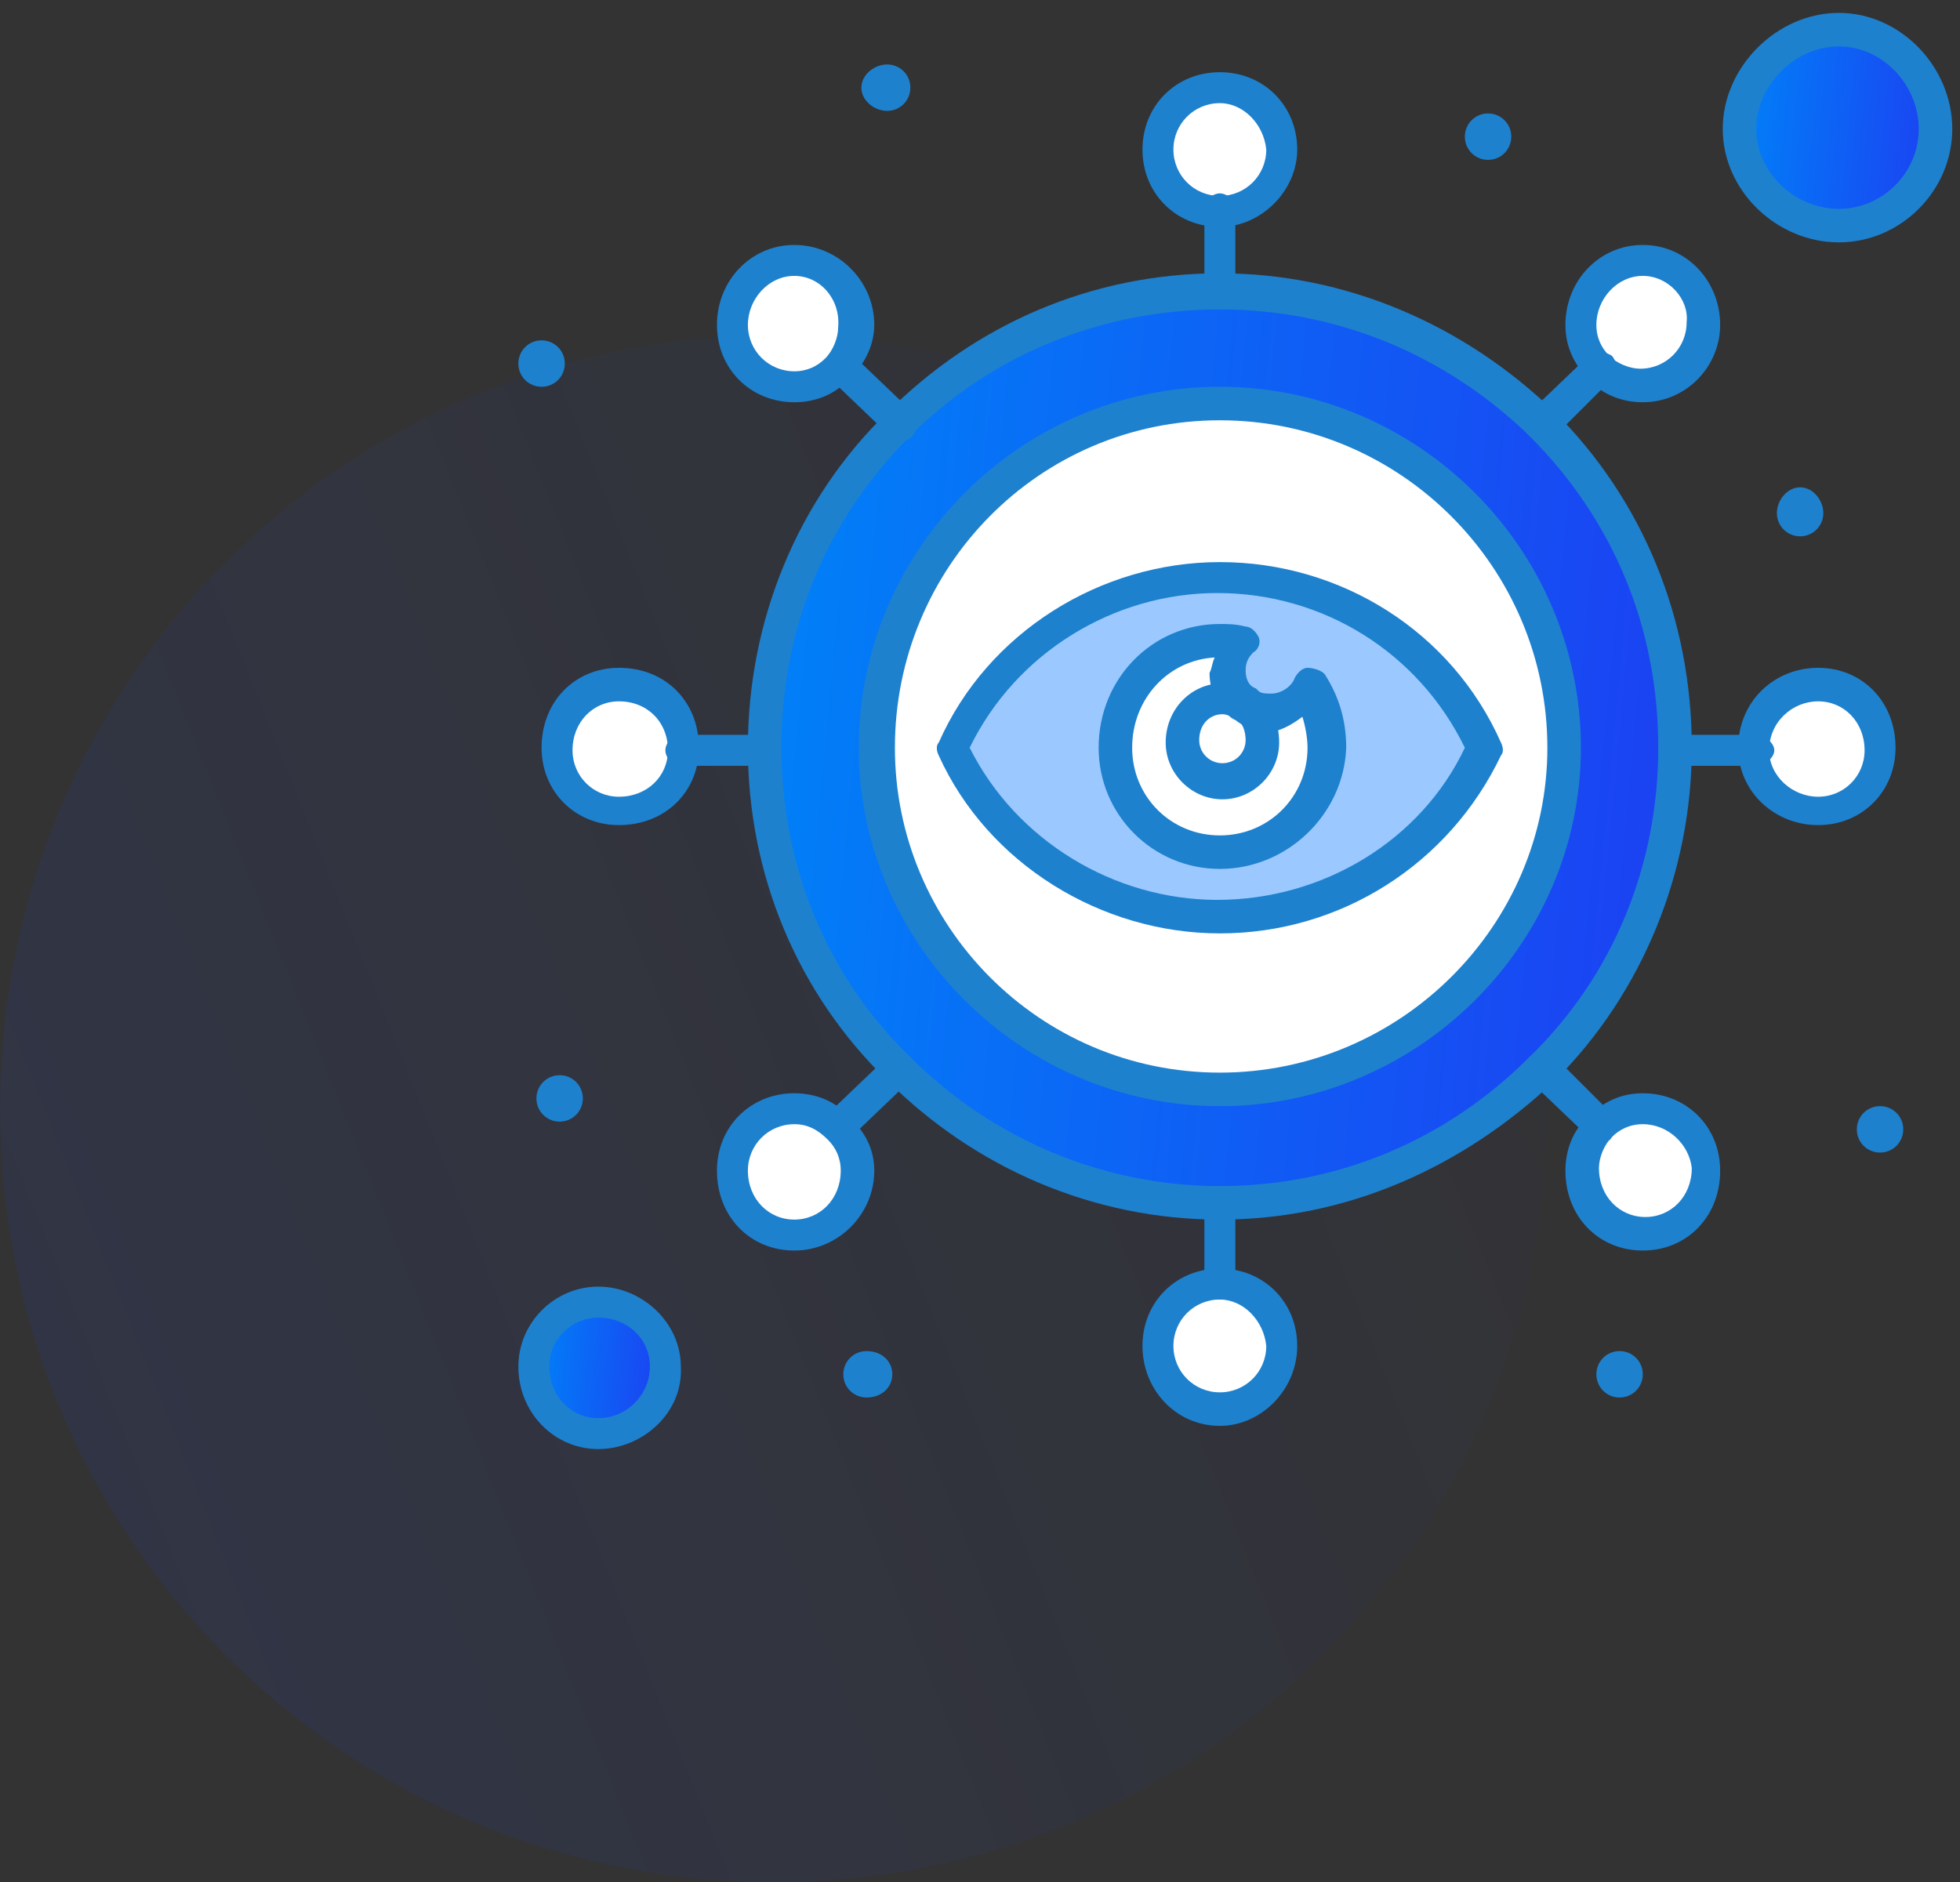
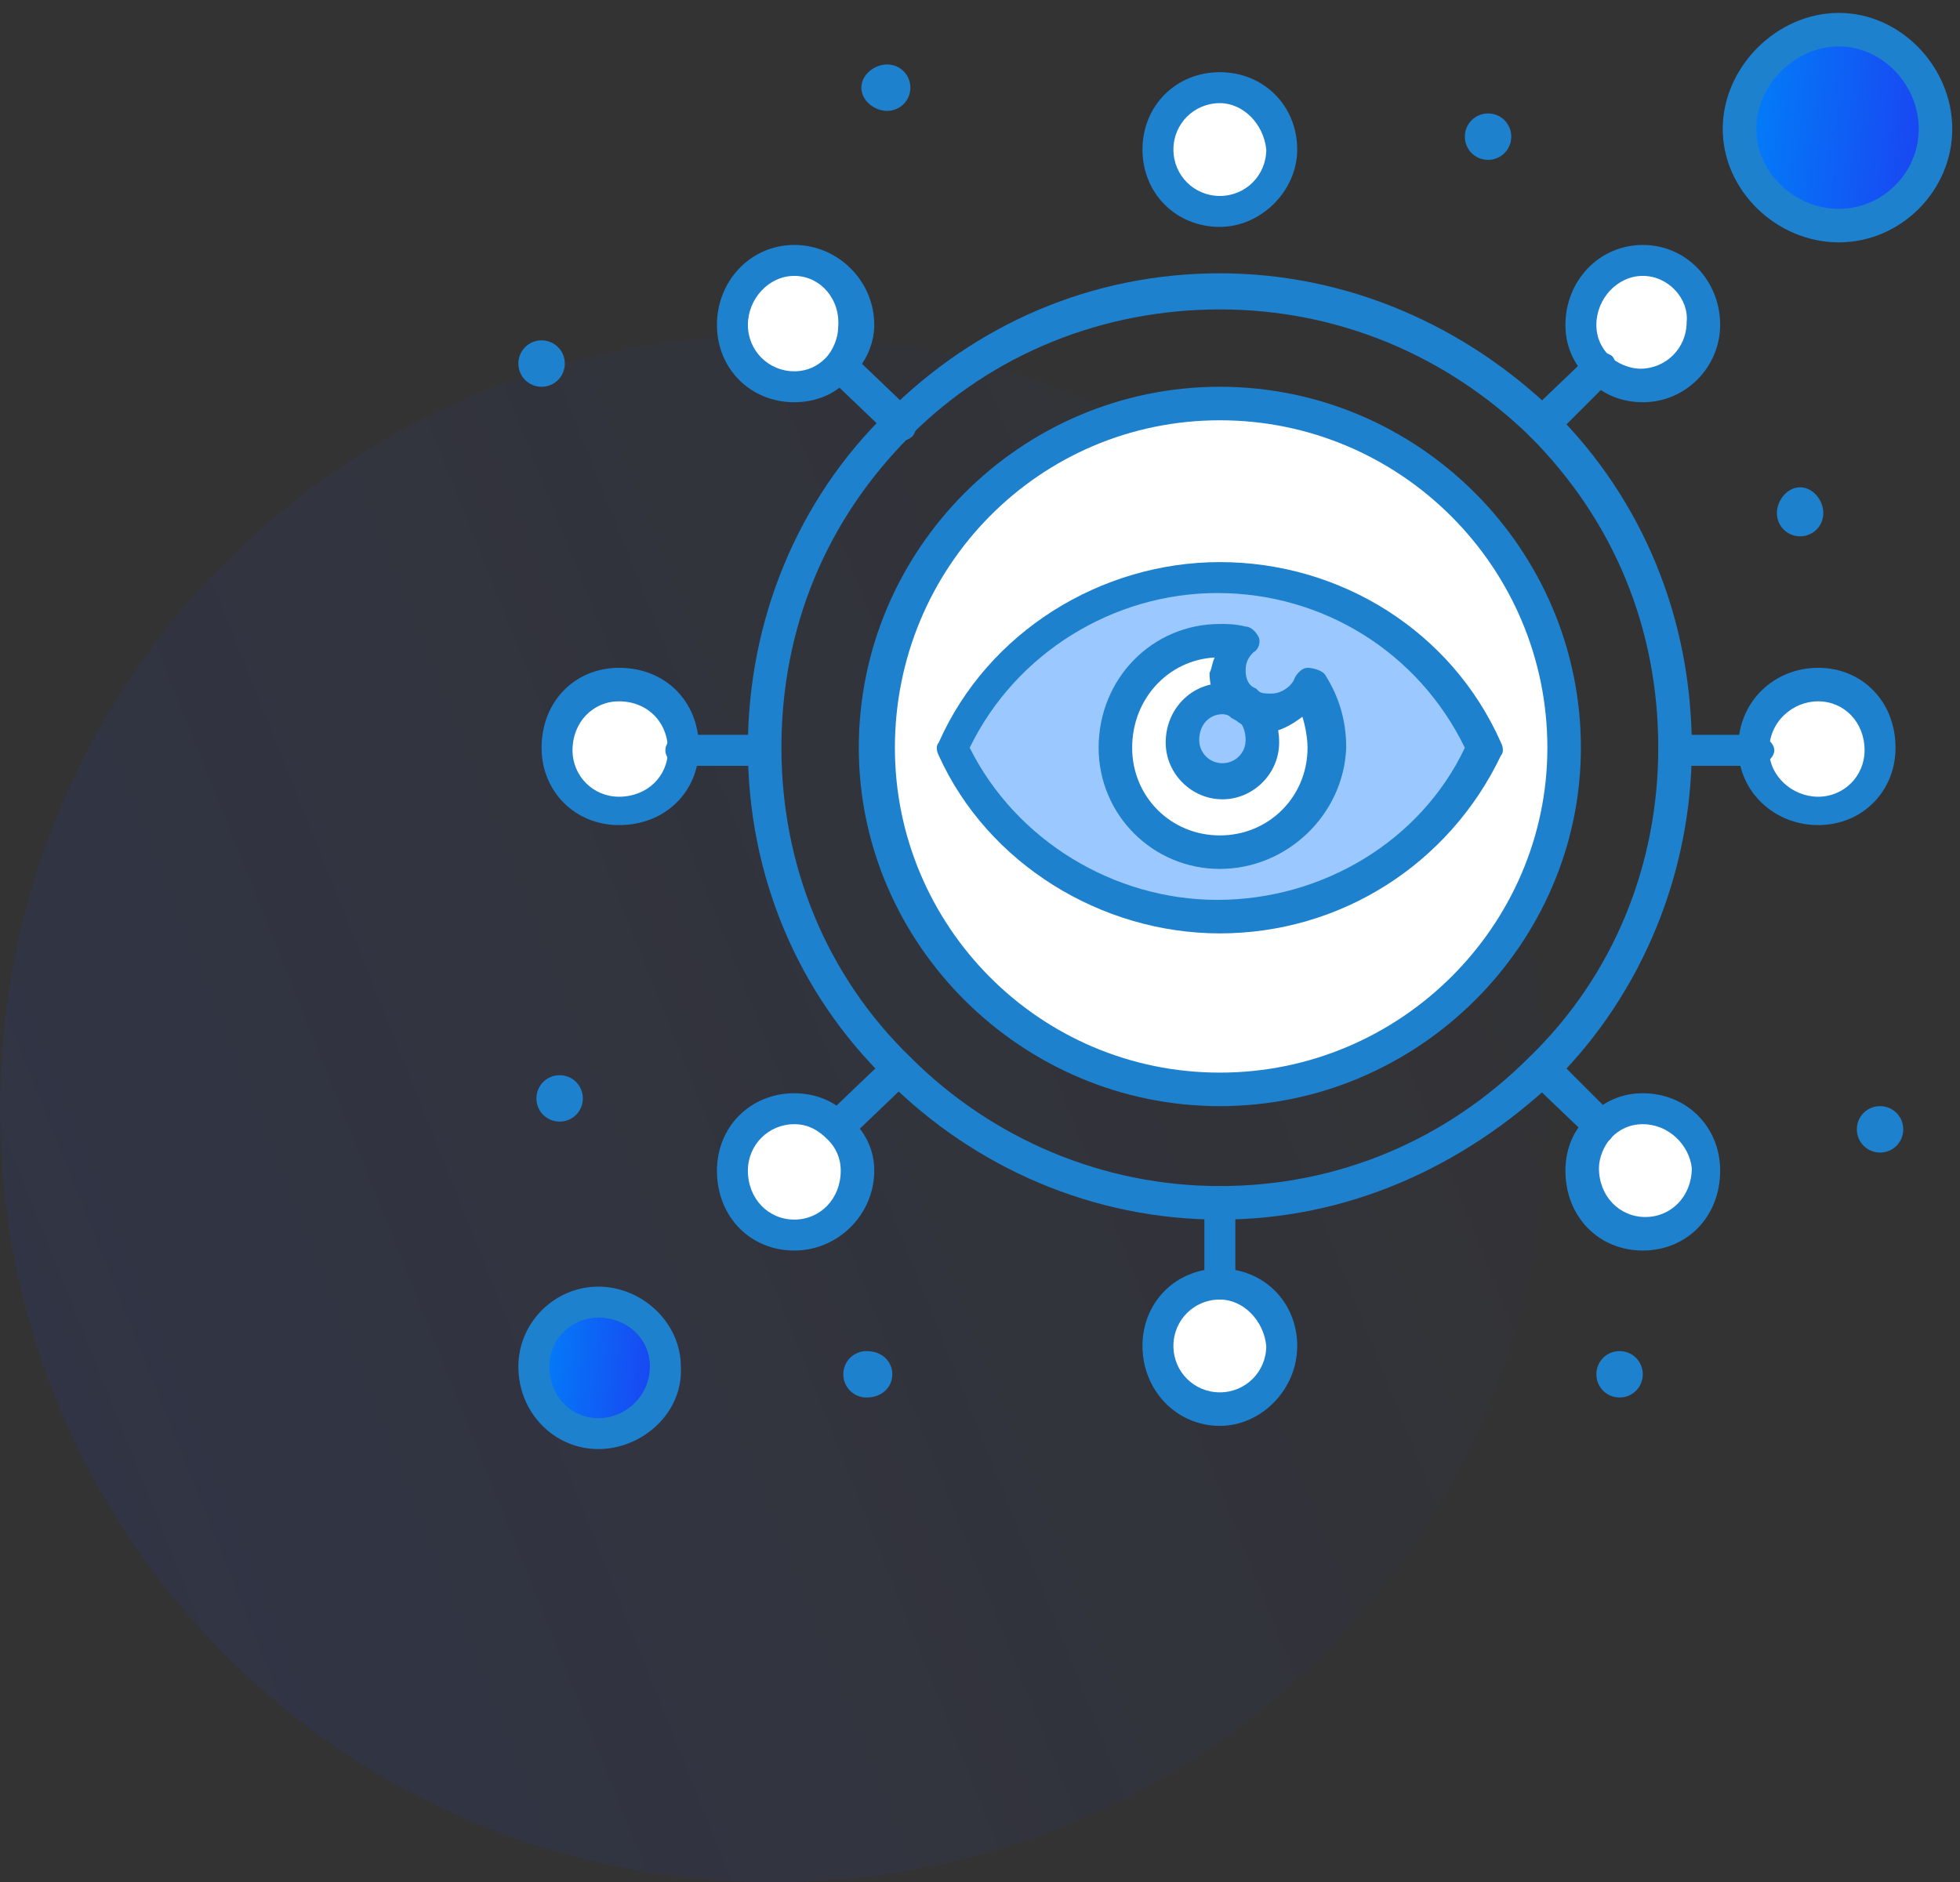
<svg xmlns="http://www.w3.org/2000/svg" viewBox="0 0 76 73" width="76" height="73">
  <rect x="0" y="0" width="76" height="73" fill="#333333" stroke="none" />
  <defs>
    <linearGradient id="P" gradientUnits="userSpaceOnUse" />
    <linearGradient id="g1" x2="1" href="#P" gradientTransform="matrix(85.2,-34.8,34.8,85.2,-16.2,64.6)">
      <stop offset=".15" stop-color="#1c40f2" stop-opacity="1" />
      <stop offset="1" stop-color="#1c40f2" stop-opacity="0" />
    </linearGradient>
    <linearGradient id="g2" x2="1" href="#P" gradientTransform="matrix(37.296,3.561,-3.561,37.296,29.704,13.932)">
      <stop stop-color="#0082f8" />
      <stop offset="1" stop-color="#1c40f2" />
    </linearGradient>
    <linearGradient id="g3" x2="1" href="#P" gradientTransform="matrix(8.145,.778,-0.778,8.145,67.436,1.701)">
      <stop stop-color="#0082f8" />
      <stop offset="1" stop-color="#1c40f2" />
    </linearGradient>
    <linearGradient id="g4" x2="1" href="#P" gradientTransform="matrix(5.359,.512,-0.512,5.358,20.701,50.875)">
      <stop stop-color="#0082f8" />
      <stop offset="1" stop-color="#1c40f2" />
    </linearGradient>
  </defs>
  <style>.a{opacity:.1;fill:url(#g1)}.b{fill:url(#g2)}.c{fill:#fff}.d{fill:#9bc9ff}.e{fill:url(#g3)}.f{fill:url(#g4)}.g{fill:#1e81ce}</style>
  <path class="a" d="m30 73c-16.6 0-30-13.4-30-30 0-16.6 13.4-30 30-30 16.6 0 30 13.4 30 30 0 16.6-13.4 30-30 30z" />
-   <path class="b" d="m64.9 29c0 9.7-7.9 17.6-17.6 17.6-9.7 0-17.6-7.9-17.6-17.6 0-9.8 7.9-17.6 17.6-17.6 9.7 0 17.6 7.8 17.6 17.6z" />
  <path class="c" d="m47.3 15.7c7.4 0 13.3 6 13.3 13.3 0 7.3-6 13.2-13.3 13.2-7.4 0-13.2-6-13.2-13.2-0.1-7.3 5.8-13.3 13.2-13.3z" />
  <path class="d" d="m47.3 22.4c4.6 0 8.6 2.7 10.3 6.7-1.8 3.9-5.7 6.6-10.3 6.6-4.5 0-8.6-2.7-10.3-6.6 1.7-4 5.7-6.7 10.3-6.7z" />
  <path class="e" d="m71.3 1.1c2.1 0 3.8 1.8 3.8 3.9 0 2.1-1.7 3.8-3.8 3.8-2.1 0-3.9-1.7-3.9-3.8 0-2.1 1.8-3.9 3.9-3.9z" />
  <path class="f" d="m23.2 50.5c1.4 0 2.6 1.1 2.6 2.5 0 1.5-1.2 2.6-2.6 2.6-1.4 0-2.5-1.1-2.5-2.6 0-1.4 1.1-2.5 2.5-2.5z" />
  <path class="c" d="m24 26.5c1.4 0 2.5 1.1 2.5 2.5 0 1.3-1.1 2.4-2.5 2.4-1.3 0-2.4-1.1-2.4-2.4 0-1.4 1.1-2.5 2.4-2.5z" />
  <path class="c" d="m32.5 43.7c0.4 0.4 0.7 1 0.7 1.7 0 1.4-1.1 2.5-2.4 2.5-1.3 0-2.4-1.1-2.4-2.5 0-1.3 1.1-2.4 2.4-2.4 0.7 0 1.3 0.3 1.7 0.7z" />
  <path class="c" d="m47.3 49.8c1.3 0 2.4 1.1 2.4 2.4 0 1.4-1.1 2.5-2.4 2.5-1.3 0-2.4-1.1-2.4-2.5 0-1.3 1.1-2.4 2.4-2.4z" />
  <path class="c" d="m63.7 43c1.3 0 2.4 1.1 2.4 2.4 0 1.4-1.1 2.5-2.4 2.5-1.3 0-2.4-1.1-2.4-2.5 0-0.7 0.3-1.3 0.7-1.7 0.5-0.4 1.1-0.7 1.7-0.7z" />
  <path class="c" d="m70.5 26.5c1.3 0 2.4 1.1 2.4 2.5 0 1.3-1.1 2.4-2.4 2.4-1.4 0-2.5-1.1-2.5-2.4 0-1.4 1.1-2.5 2.5-2.5z" />
  <path class="c" d="m63.7 10.1c1.3 0 2.4 1.2 2.4 2.5 0 1.3-1.1 2.4-2.4 2.4-0.7 0-1.3-0.3-1.7-0.7-0.4-0.4-0.7-1-0.7-1.7 0-1.3 1.1-2.5 2.4-2.5z" />
  <path class="c" d="m47.3 3.4c1.3 0 2.4 1.1 2.4 2.4 0 1.3-1.1 2.4-2.4 2.4-1.3 0-2.4-1.1-2.4-2.4 0-1.3 1.1-2.4 2.4-2.4z" />
  <path class="c" d="m30.8 10.1c1.3 0 2.4 1.2 2.4 2.5 0 0.7-0.3 1.3-0.7 1.7-0.4 0.4-1 0.7-1.7 0.7-1.3 0-2.4-1.1-2.4-2.4 0-1.3 1.1-2.5 2.4-2.5z" />
-   <path class="c" d="m48.4 27.5q0.6 0.5 0.6 1.3c0 0.9-0.7 1.6-1.6 1.6-0.9 0-1.6-0.7-1.6-1.6 0-1 0.7-1.7 1.6-1.7 0.3 0 0.6 0.1 0.8 0.2 0 0.1 0.1 0.1 0.2 0.2z" />
  <path class="c" d="m47.4 27.1c-0.9 0-1.6 0.7-1.6 1.7 0 0.9 0.7 1.6 1.6 1.6 0.9 0 1.6-0.7 1.6-1.6q0-0.8-0.6-1.3c0.2 0.1 0.5 0.2 0.8 0.2 0.7 0 1.3-0.4 1.5-1 0.6 0.7 0.8 1.4 0.8 2.4 0 2.2-1.9 4.1-4.2 4.1-2.3 0-4.1-1.8-4.1-4.1 0-2.4 1.8-4.2 4.1-4.2 0.3 0 0.6 0 0.8 0.1-0.3 0.3-0.5 0.7-0.5 1.2q0 0.8 0.6 1.2c-0.3-0.2-0.5-0.3-0.8-0.3z" />
  <path class="g" d="m72.9 42.9c0.5 0 0.9 0.4 0.9 0.9 0 0.5-0.4 0.9-0.9 0.9-0.5 0-0.9-0.4-0.9-0.9 0-0.5 0.4-0.9 0.9-0.9z" />
  <path class="g" d="m69.8 18.9c0.5 0 0.9 0.5 0.9 1 0 0.5-0.4 0.9-0.9 0.9-0.5 0-0.9-0.4-0.9-0.9 0-0.5 0.4-1 0.9-1z" />
  <path class="g" d="m62.8 52.4c0.5 0 0.9 0.4 0.9 0.9 0 0.5-0.4 0.9-0.9 0.9-0.5 0-0.9-0.4-0.9-0.9 0-0.5 0.4-0.9 0.9-0.9z" />
  <path class="g" d="m57.7 4.4c0.5 0 0.9 0.4 0.9 0.9 0 0.5-0.4 0.9-0.9 0.9-0.5 0-0.9-0.4-0.9-0.9 0-0.5 0.4-0.9 0.9-0.9z" />
  <path class="g" d="m34.4 2.5c0.5 0 0.9 0.4 0.9 0.9 0 0.5-0.4 0.9-0.9 0.9-0.5 0-1-0.4-1-0.9 0-0.5 0.5-0.9 1-0.9z" />
  <path class="g" d="m33.6 52.4c0.6 0 1 0.4 1 0.9 0 0.5-0.4 0.9-1 0.9-0.5 0-0.9-0.4-0.9-0.9 0-0.5 0.4-0.9 0.9-0.9z" />
  <path class="g" d="m21.7 41.7c0.5 0 0.9 0.4 0.9 0.9 0 0.5-0.4 0.9-0.9 0.9-0.5 0-0.9-0.4-0.9-0.9 0-0.5 0.4-0.9 0.9-0.9z" />
  <path class="g" d="m21 13.2c0.5 0 0.9 0.4 0.9 0.9 0 0.5-0.4 0.9-0.9 0.9-0.5 0-0.9-0.4-0.9-0.9 0-0.5 0.4-0.9 0.9-0.9z" />
  <path fill-rule="evenodd" class="g" d="m47.4 31c-1.2 0-2.2-1-2.2-2.2 0-1.3 1-2.3 2.2-2.3 0.4 0 0.8 0.1 1.1 0.3 0.1 0.1 0.2 0.1 0.3 0.2 0.5 0.4 0.8 1 0.8 1.8 0 1.2-1 2.2-2.2 2.2zm0-3.3c-0.5 0-0.9 0.4-0.9 1 0 0.5 0.4 0.9 0.9 0.9 0.5 0 0.9-0.4 0.9-0.9 0-0.3-0.1-0.7-0.4-0.8l-0.1-0.1c-0.1 0-0.2-0.1-0.4-0.1z" />
  <path fill-rule="evenodd" class="g" d="m47.3 33.7c-2.6 0-4.7-2.1-4.7-4.7 0-2.7 2.1-4.8 4.7-4.8 0.3 0 0.6 0 1 0.1 0.2 0 0.4 0.2 0.5 0.4 0.1 0.2 0 0.5-0.2 0.6-0.2 0.2-0.3 0.4-0.3 0.7 0 0.3 0.1 0.6 0.4 0.7l0.1 0.1c0.1 0.1 0.3 0.1 0.5 0.1 0.4 0 0.8-0.3 0.9-0.6 0.1-0.2 0.3-0.4 0.5-0.4 0.2 0 0.6 0.1 0.7 0.3 0.5 0.8 0.8 1.7 0.8 2.8-0.1 2.6-2.3 4.7-4.9 4.7zm-0.2-8.2c-1.8 0.1-3.2 1.6-3.2 3.5 0 1.9 1.5 3.4 3.4 3.4 1.9 0 3.4-1.5 3.4-3.4 0-0.4-0.1-0.9-0.2-1.2-0.4 0.3-0.9 0.6-1.4 0.6-0.4 0-0.8-0.2-1.1-0.4-0.1-0.1-0.2-0.1-0.3-0.2-0.5-0.4-0.8-1-0.8-1.7 0.1-0.2 0.1-0.4 0.2-0.6z" />
-   <path fill-rule="evenodd" class="g" d="m47.3 36.2c-4.6 0-9-2.7-10.9-6.9-0.1-0.2-0.1-0.4 0-0.5 1.9-4.3 6.3-7 10.9-7 4.7 0 9 2.7 10.9 7 0.1 0.2 0.1 0.4 0 0.5-2 4.2-6.2 6.9-10.9 6.9zm-9.7-7.2c1.8 3.6 5.6 5.9 9.6 5.9 4.1 0 7.9-2.3 9.6-5.9-1.8-3.7-5.5-6-9.6-6-4 0-7.8 2.3-9.6 6z" />
+   <path fill-rule="evenodd" class="g" d="m47.3 36.2c-4.6 0-9-2.7-10.9-6.9-0.1-0.2-0.1-0.4 0-0.5 1.9-4.3 6.3-7 10.9-7 4.7 0 9 2.7 10.9 7 0.1 0.2 0.1 0.4 0 0.5-2 4.2-6.2 6.9-10.9 6.9m-9.7-7.2c1.8 3.6 5.6 5.9 9.6 5.9 4.1 0 7.9-2.3 9.6-5.9-1.8-3.7-5.5-6-9.6-6-4 0-7.8 2.3-9.6 6z" />
  <path fill-rule="evenodd" class="g" d="m47.3 47.3c-4.9 0-9.5-2-12.9-5.4-3.5-3.4-5.4-8-5.4-12.9 0-4.9 1.9-9.6 5.4-13 3.4-3.4 7.9-5.4 12.9-5.4 4.9 0 9.5 2 13 5.4 3.4 3.4 5.3 8 5.3 13 0 4.8-1.9 9.5-5.3 12.9-3.6 3.4-8.1 5.4-13 5.4zm0-35.3c-4.5 0-8.8 1.7-12 4.9-3.3 3.3-5 7.5-5 12.1 0 4.5 1.7 8.8 5 12 3.2 3.2 7.5 5 12 5 4.6 0 8.8-1.8 12-5 3.3-3.2 5-7.5 5-12 0-4.6-1.7-8.8-5-12.1-3.2-3.1-7.4-4.9-12-4.9z" />
  <path fill-rule="evenodd" class="g" d="m47.3 8.8c-1.7 0-3-1.3-3-3 0-1.7 1.3-3 3-3 1.7 0 3 1.3 3 3 0 1.6-1.4 3-3 3zm0-4.8c-1 0-1.8 0.8-1.8 1.8 0 1 0.8 1.8 1.8 1.8 1 0 1.8-0.8 1.8-1.8-0.1-1-0.9-1.8-1.8-1.8z" />
-   <path class="g" d="m47.3 12c-0.3 0-0.6-0.3-0.6-0.6v-3.3c0-0.3 0.3-0.6 0.6-0.6 0.3 0 0.6 0.3 0.6 0.6v3.3c0 0.3-0.3 0.6-0.6 0.6z" />
  <path fill-rule="evenodd" class="g" d="m47.3 55.3c-1.7 0-3-1.4-3-3.1 0-1.7 1.3-3 3-3 1.7 0 3 1.3 3 3 0 1.7-1.4 3.1-3 3.1zm0-4.9c-1 0-1.8 0.8-1.8 1.8 0 1 0.8 1.8 1.8 1.8 1 0 1.8-0.8 1.8-1.8-0.1-1-0.9-1.8-1.8-1.8z" />
  <path class="g" d="m47.3 50.4c-0.3 0-0.6-0.3-0.6-0.6v-3.2c0-0.3 0.3-0.6 0.6-0.6 0.3 0 0.6 0.3 0.6 0.6v3.2c0 0.4-0.3 0.6-0.6 0.6z" />
  <path fill-rule="evenodd" class="g" d="m63.7 15.6c-0.8 0-1.6-0.3-2.1-0.9q-0.9-0.9-0.9-2.1c0-1.7 1.3-3.1 3-3.1 1.7 0 3 1.4 3 3.1 0 1.6-1.3 3-3 3zm0-4.9c-1 0-1.8 0.9-1.8 1.9 0 0.5 0.2 0.9 0.5 1.2 0.3 0.3 0.8 0.5 1.2 0.5 1 0 1.8-0.8 1.8-1.8 0.1-0.9-0.7-1.8-1.7-1.8z" />
  <path class="g" d="m59.7 17.1c-0.2 0-0.3-0.1-0.4-0.2-0.2-0.2-0.2-0.6 0-0.9l2.3-2.2c0.2-0.2 0.6-0.2 0.9 0 0.2 0.2 0.2 0.6 0 0.9l-2.2 2.2c-0.2 0.2-0.3 0.2-0.6 0.2z" />
  <path fill-rule="evenodd" class="g" d="m30.8 48.5c-1.7 0-3-1.3-3-3.1 0-1.7 1.3-3 3-3 0.8 0 1.6 0.3 2.1 0.9q1 0.9 1 2.1c0 1.7-1.4 3.1-3.1 3.1zm0-4.9c-1 0-1.8 0.8-1.8 1.8 0 1.1 0.8 1.9 1.8 1.9 1 0 1.8-0.8 1.8-1.9 0-0.5-0.2-0.9-0.5-1.2-0.4-0.4-0.8-0.6-1.3-0.6z" />
  <path class="g" d="m32.5 44.3c-0.2 0-0.3-0.1-0.4-0.2-0.2-0.2-0.2-0.6 0-0.9l2.3-2.2c0.2-0.2 0.6-0.2 0.9 0 0.2 0.2 0.2 0.6 0 0.9l-2.3 2.2c-0.2 0.2-0.3 0.2-0.5 0.2z" />
  <path fill-rule="evenodd" class="g" d="m63.7 48.5c-1.7 0-3-1.3-3-3.1 0-0.8 0.3-1.6 0.9-2.1q0.9-0.9 2.1-0.9c1.7 0 3 1.3 3 3 0 1.8-1.3 3.1-3 3.1zm0-4.9c-0.5 0-0.9 0.2-1.2 0.5-0.3 0.3-0.5 0.8-0.5 1.2 0 1.1 0.8 1.9 1.8 1.9 1 0 1.8-0.8 1.8-1.9-0.1-0.9-0.9-1.7-1.9-1.7z" />
  <path class="g" d="m62 44.3c-0.2 0-0.3-0.1-0.4-0.2l-2.3-2.2c-0.2-0.2-0.2-0.6 0-0.9 0.2-0.2 0.7-0.2 1 0l2.2 2.2c0.2 0.2 0.2 0.6 0 0.9-0.1 0.2-0.3 0.2-0.5 0.2z" />
  <path fill-rule="evenodd" class="g" d="m30.8 15.6c-1.7 0-3-1.3-3-3 0-1.7 1.3-3.1 3-3.1 1.7 0 3.1 1.4 3.1 3.1 0 0.8-0.4 1.6-1 2.1-0.5 0.6-1.3 0.9-2.1 0.9zm0-4.9c-1 0-1.8 0.9-1.8 1.9 0 1 0.8 1.8 1.8 1.8 0.5 0 0.9-0.2 1.2-0.5 0.3-0.3 0.5-0.8 0.5-1.2 0.1-1.1-0.7-2-1.7-2z" />
  <path class="g" d="m34.9 17.1c-0.2 0-0.3-0.1-0.4-0.2l-2.3-2.2c-0.2-0.2-0.2-0.6 0-0.9 0.2-0.3 0.6-0.2 0.9 0l2.3 2.2c0.2 0.2 0.2 0.6 0 0.9-0.2 0.2-0.4 0.2-0.5 0.2z" />
  <path fill-rule="evenodd" class="g" d="m24 32c-1.7 0-3-1.3-3-3 0-1.8 1.3-3.1 3-3.1 1.8 0 3.1 1.3 3.1 3.1 0 1.7-1.3 3-3.1 3zm0-4.8c-1 0-1.8 0.8-1.8 1.9 0 1 0.8 1.8 1.8 1.8 1.1 0 1.9-0.8 1.9-1.8 0-1.1-0.8-1.9-1.9-1.9z" />
  <path class="g" d="m29.6 29.7h-3.2c-0.3 0-0.6-0.3-0.6-0.6 0-0.3 0.3-0.6 0.6-0.6h3.2c0.3 0 0.6 0.3 0.6 0.6 0 0.3-0.2 0.6-0.6 0.6z" />
  <path fill-rule="evenodd" class="g" d="m70.5 32c-1.7 0-3.1-1.3-3.1-3 0-1.8 1.4-3.1 3.1-3.1 1.7 0 3 1.3 3 3.1 0 1.7-1.3 3-3 3zm0-4.8c-1 0-1.9 0.8-1.9 1.9 0 1 0.9 1.8 1.9 1.8 1 0 1.8-0.8 1.8-1.8 0-1.1-0.8-1.9-1.8-1.9z" />
  <path class="g" d="m68.1 29.7h-3.2c-0.3 0-0.6-0.3-0.6-0.6 0-0.3 0.3-0.6 0.6-0.6h3.2c0.3 0 0.7 0.3 0.7 0.6 0 0.3-0.4 0.6-0.7 0.6z" />
  <path fill-rule="evenodd" class="g" d="m71.3 9.4c-2.4 0-4.5-2-4.5-4.4 0-2.4 2.1-4.5 4.5-4.5 2.4 0 4.4 2.1 4.4 4.5 0 2.4-2 4.4-4.4 4.4zm0-7.6c-1.7 0-3.2 1.5-3.2 3.2 0 1.7 1.5 3.1 3.2 3.1 1.7 0 3.1-1.4 3.1-3.1 0-1.7-1.4-3.2-3.1-3.2z" />
  <path fill-rule="evenodd" class="g" d="m23.2 56.2c-1.7 0-3.1-1.4-3.1-3.2 0-1.7 1.4-3.1 3.1-3.1 1.7 0 3.2 1.4 3.2 3.1 0.1 1.8-1.5 3.2-3.2 3.2zm0-5.1c-1 0-1.9 0.8-1.9 1.9 0 1.1 0.8 2 1.9 2 1.1 0 2-0.9 2-2 0-1.1-0.9-1.9-2-1.9z" />
  <path fill-rule="evenodd" class="g" d="m47.3 42.9c-7.7 0-14-6.3-14-13.9 0-7.7 6.3-14 14-14 7.7 0 14 6.3 14 14 0 7.6-6.3 13.9-14 13.9zm0-26.6c-7 0-12.6 5.7-12.6 12.7 0 6.9 5.6 12.6 12.6 12.6 7 0 12.7-5.7 12.7-12.6 0-7-5.7-12.7-12.7-12.7z" />
</svg>